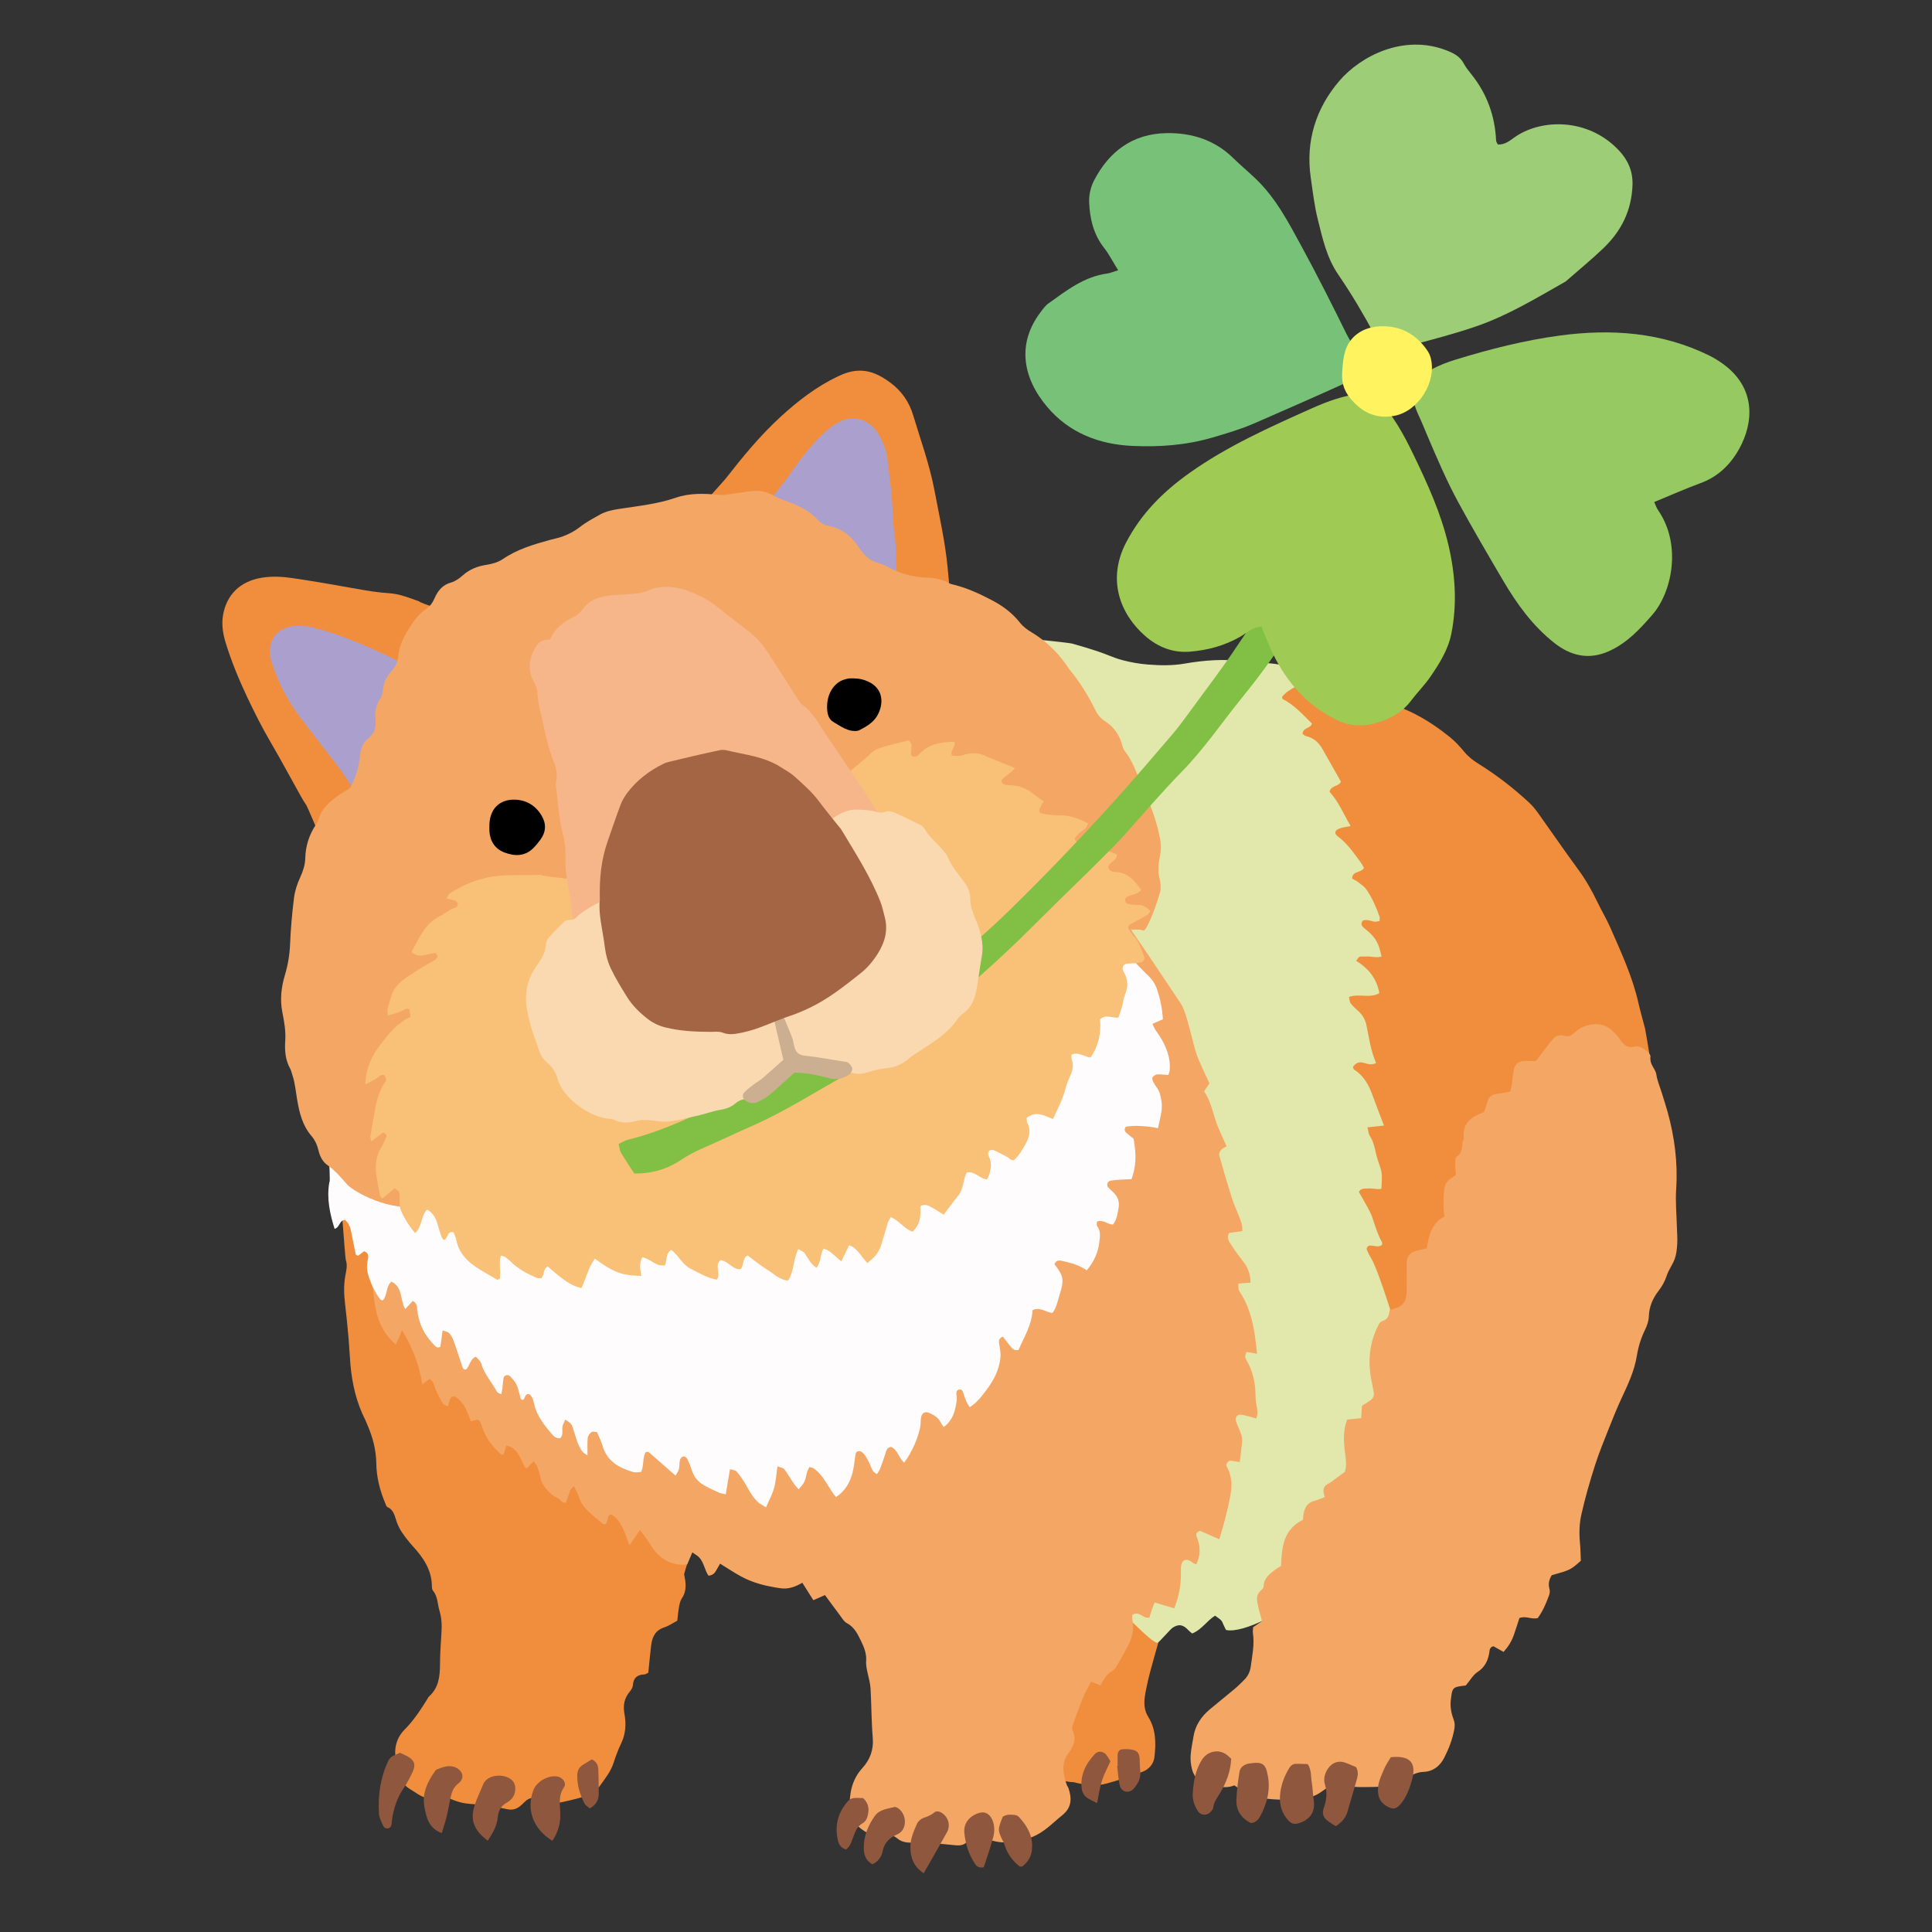
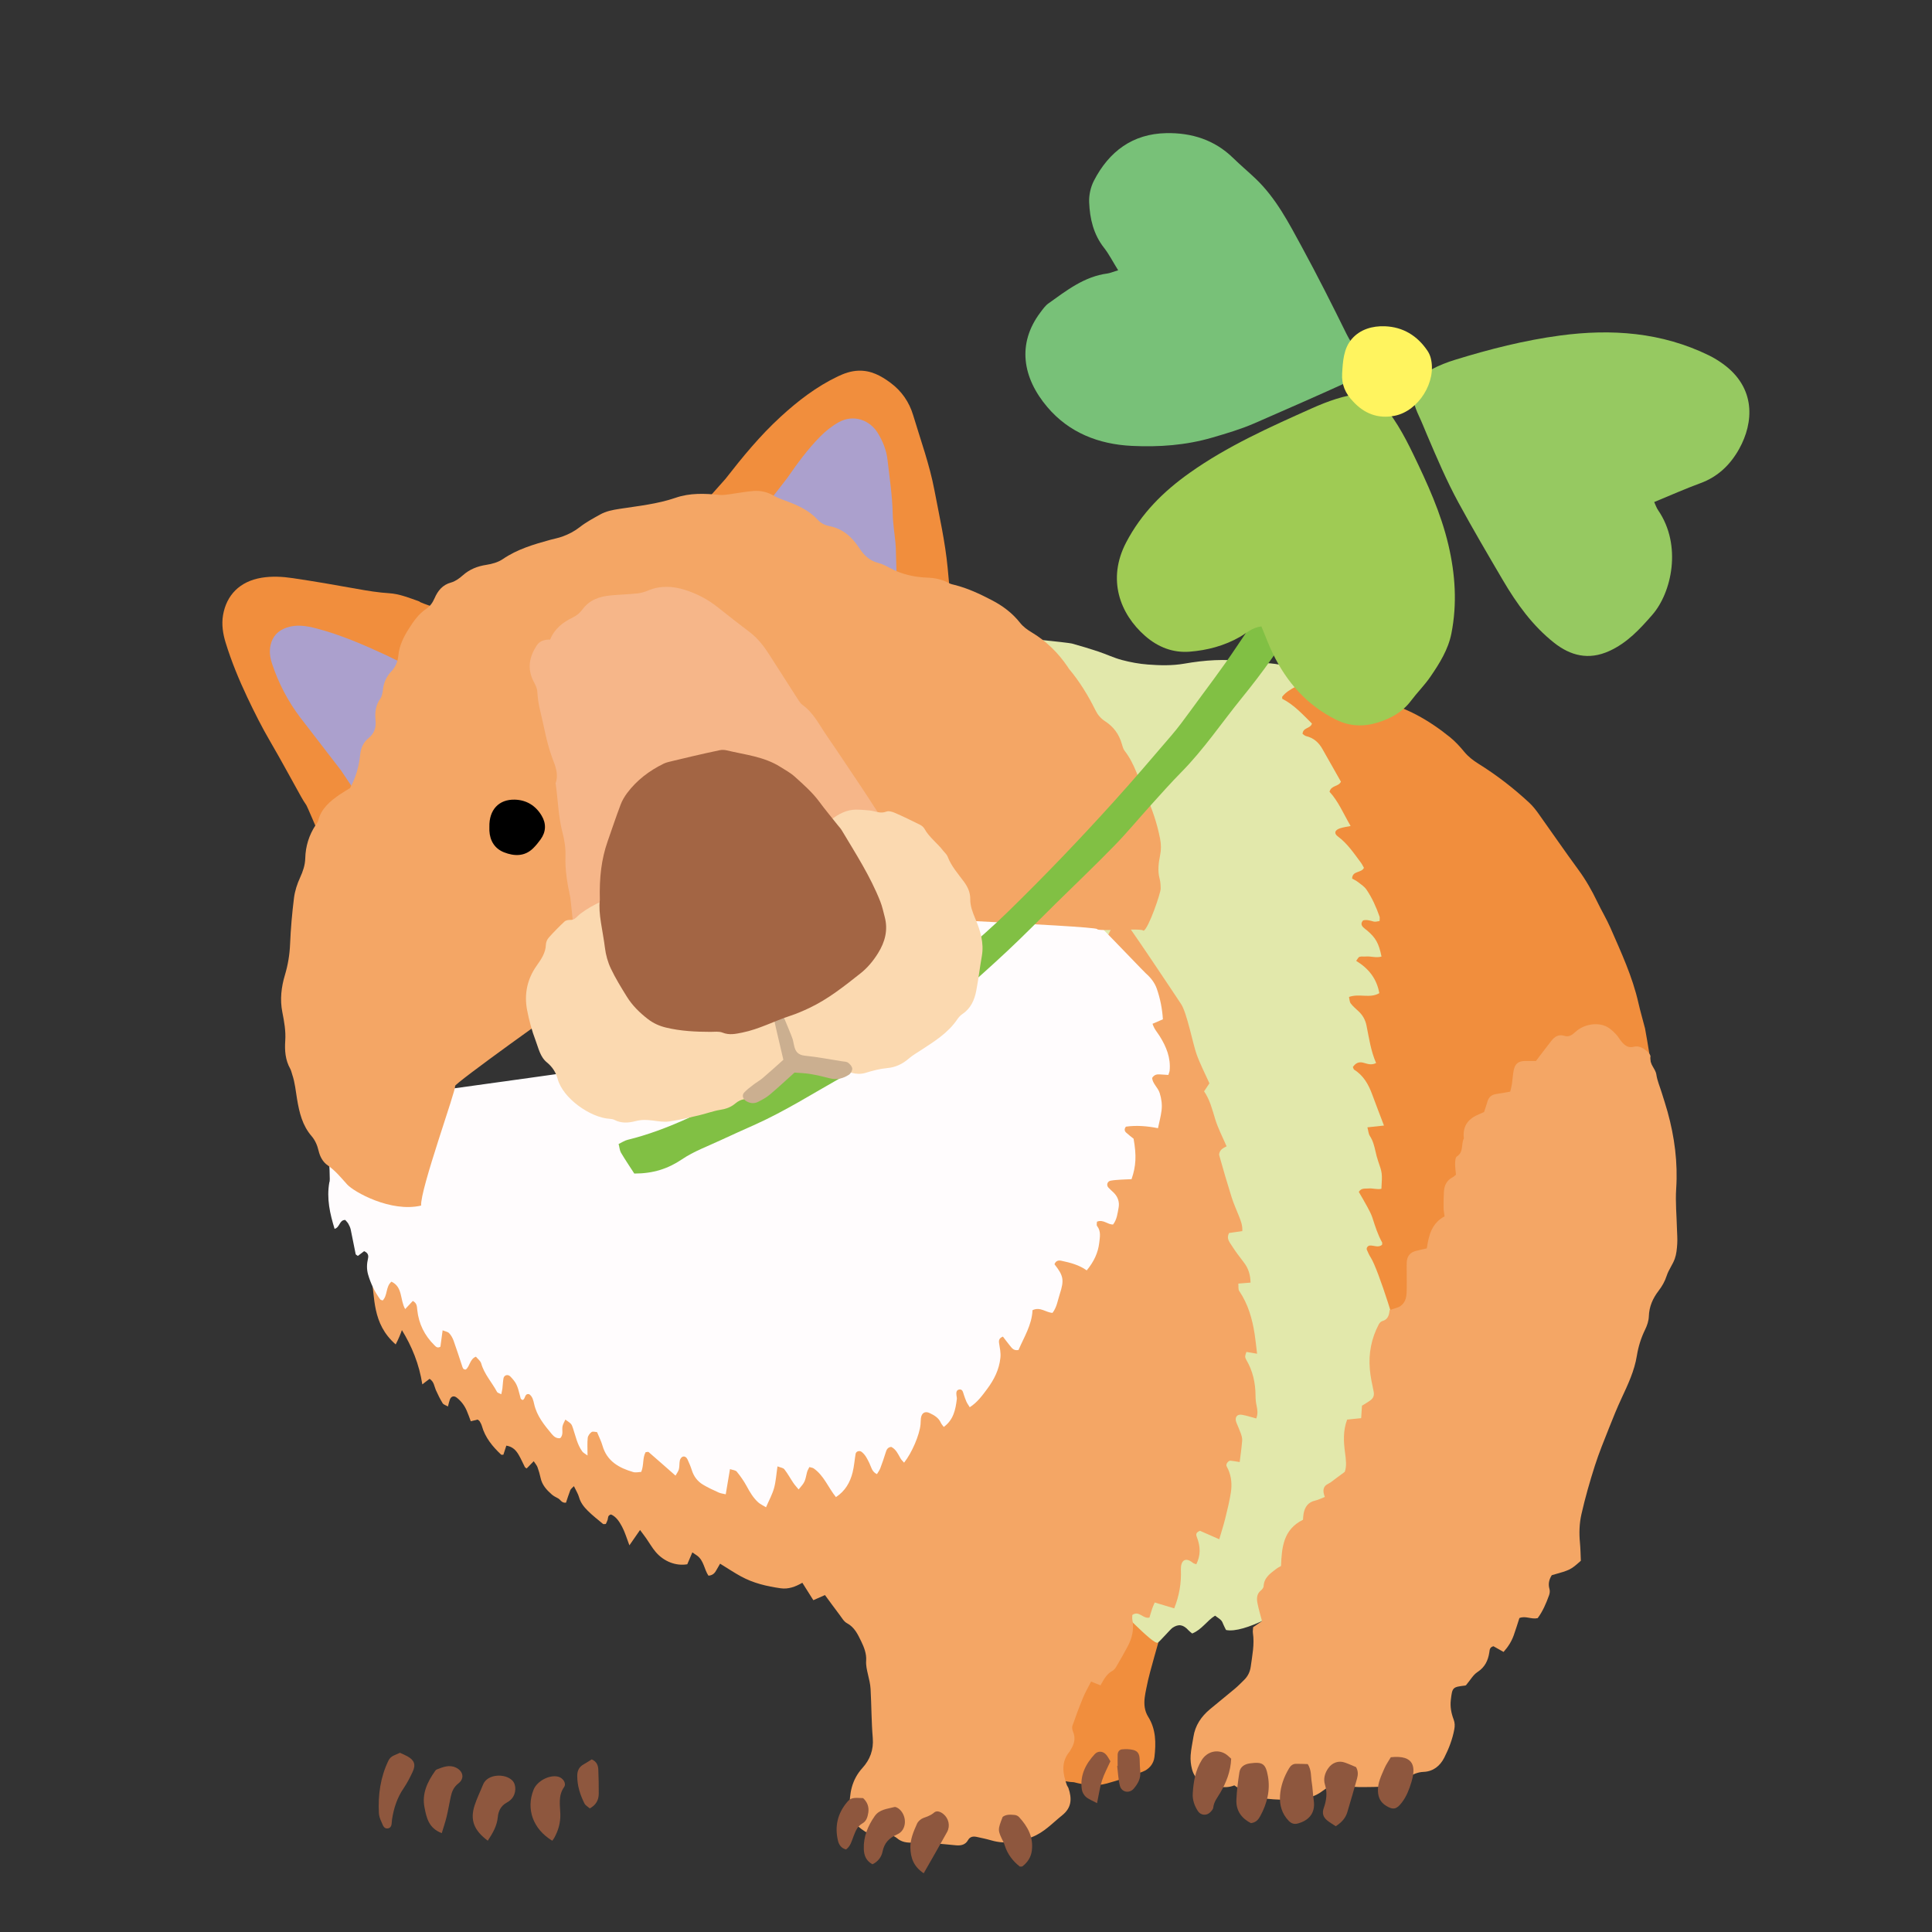
<svg xmlns="http://www.w3.org/2000/svg" version="1.1" id="レイヤー_1" x="0px" y="0px" viewBox="0 0 283.46 283.46" style="enable-background:new 0 0 283.46 283.46;" xml:space="preserve">
  <rect x="0" y="0" width="283.46" height="283.46" fill="#333333" stroke="none" />
  <g>
    <path style="fill-rule:evenodd;clip-rule:evenodd;fill:#F18E3D;" d="M208.877,200.434c-0.023,0.704-17.505,0.376-18.582,0.523   c-0.511-2.057-20.684-71.112-20.153-71.45c0.009-0.105,10.627-23.693,9.684-24.602c0.854-1.079,7.245-6.342,8.376-6.805   c1.079,0.262,7.179,2.592,8.184,2.859c0.591,0.158,1.194,0.316,1.742,0.578c1.343,0.643,2.764,1.007,4.208,1.319   c3.941,0.852,7.323,2.815,10.418,5.315c0.758,0.615,1.439,1.354,2.061,2.112c0.6,0.729,1.312,1.28,2.1,1.772   c2.671,1.665,5.153,3.581,7.456,5.721c0.493,0.457,0.922,0.996,1.314,1.541c1.967,2.754,3.878,5.547,5.88,8.274   c1.103,1.499,2.008,3.091,2.806,4.76c0.608,1.273,1.345,2.487,1.909,3.777c1.573,3.604,3.243,7.173,4.112,11.043   c0.282,1.255,0.658,2.49,0.971,3.739c0.115,0.459,1.707,10.253,1.8,10.785C242.242,161.644,208.911,199.389,208.877,200.434z" />
-     <path style="fill-rule:evenodd;clip-rule:evenodd;fill:#F18E3D;" d="M49.75,171.645c0.716,0.833,54.301,39.943,56.794,40.306   c0.113,0.016-6.348,18.955-6.161,19.06c0.23,1.158,0.439,2.338-0.335,3.48c-0.229,0.338-0.333,0.782-0.41,1.193   c-0.123,0.659-0.176,1.332-0.271,2.105c-0.636,0.332-1.249,0.767-1.934,0.988c-1.327,0.435-1.752,1.446-1.901,2.665   c-0.164,1.333-0.279,2.673-0.413,3.974c-0.254,0.115-0.42,0.25-0.587,0.254c-1.024,0.032-1.593,0.484-1.673,1.559   c-0.025,0.337-0.241,0.702-0.468,0.971c-0.812,0.967-0.997,2.033-0.772,3.262c0.268,1.473,0.19,2.925-0.483,4.325   c-0.45,0.937-0.813,1.921-1.133,2.91c-0.407,1.26-1.243,2.254-1.973,3.302c-0.569,0.816-1.455,1.351-2.416,1.625   c-1.293,0.368-2.607,0.687-3.93,0.931c-0.928,0.173-1.844-0.047-2.673-0.512c-0.762-0.429-1.409-0.282-2.005,0.306   c-0.219,0.215-0.445,0.427-0.68,0.625c-0.55,0.464-1.165,0.632-1.888,0.472c-1.863-0.412-3.748-0.667-5.653-0.802   c-1.43-0.103-2.728-0.683-3.906-1.323c-0.149,0-0.215-0.014-0.271,0.002c-2.496,0.684-2.156,0.615-4.582-0.915   c-0.747-0.472-1.243-1.191-1.465-2.064c-0.182-0.714-0.371-1.429-0.493-2.155c-0.282-1.676,0.102-3.226,1.292-4.424   c1.317-1.328,2.325-2.855,3.299-4.421c0.096-0.157,0.177-0.337,0.308-0.457c1.411-1.275,1.579-2.946,1.591-4.704   c0.008-1.537,0.11-3.074,0.211-4.609c0.074-1.113,0.037-2.18-0.294-3.275c-0.298-0.984-0.238-2.07-0.957-2.931   c-0.139-0.165-0.147-0.468-0.152-0.707c-0.044-2.369-1.279-4.149-2.802-5.81c-0.581-0.632-1.105-1.322-1.593-2.029   c-0.31-0.45-0.552-0.961-0.744-1.475c-0.315-0.853-0.406-1.823-1.411-2.251c-0.13-0.058-0.192-0.3-0.261-0.465   c-0.796-1.886-1.316-3.855-1.343-5.895c-0.03-2.018-0.525-3.887-1.32-5.706c-0.099-0.227-0.179-0.461-0.29-0.681   c-1.3-2.56-1.94-5.298-2.188-8.139c-0.11-1.282-0.158-2.571-0.272-3.854c-0.152-1.712-0.321-3.423-0.522-5.131   c-0.159-1.35-0.2-2.683,0.043-4.03c0.138-0.767,0.351-1.545,0.068-2.351C50.638,184.587,49.708,172.021,49.75,171.645z" />
    <path style="fill-rule:evenodd;clip-rule:evenodd;fill:#F18E3D;" d="M61.54,88.248c-0.192,0.333,16.865,5.341,16.744,5.456   c-1.489,1.425-26.842,34.645-28.272,36.065c-0.201-0.218-4.864-11.356-5.061-11.632c-0.284-0.4-0.539-0.824-0.779-1.253   c-1.499-2.68-2.947-5.389-4.496-8.04c-1.244-2.126-2.344-4.316-3.397-6.54c-1.234-2.611-2.331-5.274-3.179-8.031   c-0.396-1.289-0.607-2.656-0.378-4.01c0.497-2.924,2.432-4.963,5.654-5.496c1.536-0.254,3.08-0.166,4.598,0.06   c3.145,0.467,6.28,1.007,9.41,1.574c1.574,0.286,3.141,0.538,4.742,0.639C58.596,87.134,59.98,87.694,61.54,88.248z" />
    <path style="fill-rule:evenodd;clip-rule:evenodd;fill:#F18E3D;" d="M96.859,81.088c0.334-0.532,9.365-10.549,9.579-10.824   c2.497-3.207,5.075-6.348,8.078-9.102c2.549-2.338,5.275-4.442,8.42-5.941c0.948-0.452,1.919-0.792,2.997-0.833   c1.839-0.072,3.328,0.741,4.725,1.779c1.631,1.211,2.74,2.816,3.324,4.764c1.093,3.646,2.404,7.237,3.113,10.981   c0.72,3.799,1.581,7.578,1.946,11.438c0.005,0.057,1.829,19.568,1.79,19.723C140.638,103.103,99.59,80.703,96.859,81.088z" />
    <path style="fill-rule:evenodd;clip-rule:evenodd;fill:#F18E3D;" d="M173.806,227.13c-0.321,1.594-5.044,17.787-5.367,19.395   c-0.169,0.841-0.379,1.676-0.487,2.524c-0.126,0.987-0.036,1.968,0.513,2.843c1.149,1.834,1.148,3.858,0.915,5.887   c-0.116,1.023-0.798,1.816-1.756,2.173c-1.722,0.643-3.468,1.233-5.239,1.719c-1.632,0.447-3.275,0.221-4.821-0.186   c-2.862-0.068-10.289-2.938-9.929-3.994c0.217-0.638,4.692-28.903,4.973-29.574C153.098,226.743,172.849,226.812,173.806,227.13z" />
    <path style="fill-rule:evenodd;clip-rule:evenodd;fill:#E2E8AB;" d="M189.771,234.72c-0.86,1.407-7.271,4.998-9.889,4.429   c-0.129-0.261-0.269-0.51-0.377-0.773c-0.263-0.649-0.263-0.648-1.233-1.326c-1.181,0.716-1.924,2.033-3.354,2.614   c-0.168-0.142-0.365-0.271-0.517-0.44c-0.786-0.876-1.464-1-2.369-0.4c-0.307,0.204-1.839,1.989-2.153,2.178   c-0.69,0.41-5.95-5.476-6.805-5.758c0.464-1.165-12.139-33.973-12.301-34.81c0.482,0.384-4.048-60.486-4.973-62.29   c0.276-0.224,2.622-43.392,1.832-44.493c0.58-0.296,9.14,0.631,9.631,0.766c1.303,0.362,2.602,0.749,3.885,1.177   c1.164,0.388,2.282,0.93,3.464,1.242c1.24,0.329,2.521,0.565,3.8,0.662c1.772,0.134,3.553,0.183,5.335-0.127   c2.978-0.516,5.975-0.742,8.997-0.309c1.215,0.175,2.456,0.166,3.683,0.27c1.927,0.165,3.721,0.775,5.423,1.671   c0.094,0.05,0.14,0.189,0.208,0.291c-1.058,1.311-2.887,1.586-3.928,2.917c-0.028,0.037-0.004,0.116-0.004,0.316   c1.706,0.851,3.007,2.299,4.361,3.637c-0.224,0.765-1.325,0.54-1.378,1.512c0.145,0.093,0.321,0.279,0.53,0.328   c1.098,0.26,1.848,0.933,2.386,1.892c0.901,1.601,1.811,3.198,2.711,4.787c-0.325,0.756-1.434,0.507-1.67,1.484   c1.289,1.391,2.036,3.206,3.093,5.022c-0.556,0.113-1.017,0.174-1.458,0.309c-0.266,0.082-0.591,0.22-0.723,0.436   c-0.169,0.28,0.029,0.578,0.298,0.777c1.411,1.04,2.364,2.48,3.393,3.856c0.18,0.241,0.308,0.521,0.445,0.76   c-0.375,0.799-1.695,0.377-1.735,1.574c0.268,0.154,0.602,0.306,0.883,0.524c0.432,0.336,0.924,0.657,1.223,1.095   c0.831,1.22,1.429,2.567,1.918,3.96c0.055,0.162,0.007,0.359,0.007,0.652c-0.303,0.033-0.604,0.146-0.856,0.078   c-0.538-0.149-1.055-0.309-1.561-0.171c-0.367,0.402-0.263,0.726,0.02,1.015c0.171,0.175,0.382,0.311,0.57,0.469   c1.261,1.066,1.722,1.892,2.11,3.821c-0.778,0.235-1.561-0.076-2.332-0.006c-0.3,0.028-0.623-0.043-0.899,0.047   c-0.176,0.059-0.282,0.329-0.485,0.589c1.83,1.124,3.014,2.607,3.393,4.741c-1.386,0.816-2.943,0.01-4.449,0.558   c0.079,0.319,0.072,0.707,0.255,0.95c0.329,0.438,0.766,0.795,1.171,1.177c0.601,0.565,0.973,1.238,1.141,2.06   c0.376,1.849,0.635,3.726,1.409,5.509c-0.723,0.367-1.307,0.097-1.884-0.052c-0.71-0.184-1.165,0.11-1.523,0.639   c0.087,0.178,0.109,0.335,0.198,0.391c1.38,0.862,2.111,2.186,2.65,3.66c0.547,1.492,1.124,2.973,1.715,4.532   c-0.852,0.092-1.568,0.168-2.43,0.261c0.138,0.507,0.153,0.954,0.365,1.274c0.455,0.69,0.638,1.452,0.817,2.229   c0.109,0.479,0.223,0.958,0.382,1.42c0.621,1.794,0.628,1.791,0.491,4.09c-0.624,0.159-1.285-0.114-1.931-0.04   c-0.468,0.052-1.002-0.113-1.389,0.497c0.398,0.692,0.835,1.419,1.235,2.164c0.288,0.537,0.588,1.08,0.773,1.654   c0.396,1.229,0.779,2.459,1.411,3.595c0.052,0.089-0.003,0.234-0.008,0.36c-0.565,0.459-1.182,0.065-1.773,0.099   c-0.317,0.019-0.571,0.358-0.445,0.648c0.171,0.393,0.352,0.787,0.58,1.146c1.094,1.72,4.127,11.326,4.342,13.281   C210.447,201.48,189.58,233.706,189.771,234.72z" />
    <path style="fill-rule:evenodd;clip-rule:evenodd;fill:#F4A665;" d="M231.941,228.989c-1.513,1.344-1.513,1.344-4.27,2.124   c-0.372,0.596-0.562,1.252-0.333,2.027c0.079,0.273,0.043,0.624-0.056,0.898c-0.434,1.208-0.938,2.385-1.677,3.373   c-0.945,0.211-1.781-0.388-2.683-0.01c-0.271,0.835-0.531,1.7-0.836,2.547c-0.317,0.875-0.8,1.656-1.486,2.422   c-0.53-0.299-1.037-0.586-1.483-0.838c-0.56,0.144-0.552,0.533-0.605,0.895c-0.184,1.204-0.646,2.181-1.742,2.893   c-0.633,0.412-1.04,1.172-1.674,1.921c0.084-0.035-0.021,0.044-0.135,0.059c-1.85,0.223-1.877,0.257-2.098,2.101   c-0.12,1,0.062,1.96,0.412,2.878c0.186,0.492,0.19,0.946,0.099,1.44c-0.271,1.467-0.804,2.848-1.474,4.162   c-0.619,1.214-1.62,2.03-3.045,2.087c-0.845,0.033-1.554,0.351-2.229,0.787c-1.55,0.999-3.259,1.421-5.08,1.425   c-1.474,0.005-2.948,0.122-4.406-0.27c-1.002-0.268-1.934,0.009-2.775,0.629c-0.445,0.328-0.906,0.658-1.409,0.875   c-0.614,0.263-1.271,0.553-1.919,0.58c-2.212,0.089-4.436,0.135-6.619-0.323c-0.589-0.124-1.157-0.405-1.698-0.686   c-0.54-0.283-1.033-0.655-1.626-1.038c-1.583,0.647-3.089-0.049-4.601-0.497c-0.887-0.264-1.388-1.031-1.609-1.89   c-0.166-0.644-0.24-1.342-0.196-2.006c0.059-0.916,0.27-1.821,0.411-2.734c0.258-1.669,1.141-2.967,2.404-4.028   c1.225-1.027,2.479-2.022,3.701-3.05c0.47-0.395,0.897-0.841,1.336-1.27c0.55-0.536,0.865-1.202,0.967-1.948   c0.222-1.642,0.569-3.276,0.316-4.951c-0.036-0.236,0.018-0.487,0.033-0.834c0.407-0.282,0.843-0.581,1.303-0.898   c-0.219-0.841-0.466-1.658-0.638-2.491c-0.153-0.733-0.196-1.467,0.497-2.022c0.178-0.144,0.367-0.396,0.378-0.605   c0.064-1.29,1.021-1.898,1.893-2.573c0.188-0.145,0.412-0.246,0.662-0.394c0.105-2.7,0.321-5.359,3.223-6.78   c0.025-0.291,0.029-0.589,0.082-0.878c0.181-0.982,0.648-1.698,1.706-1.936c0.471-0.107,0.913-0.342,1.414-0.536   c-0.322-0.838-0.345-1.545,0.573-1.976c0.321-0.15,0.592-0.406,0.884-0.618c0.431-0.316,0.861-0.637,1.468-1.086   c0.303-0.807,0.173-1.833,0.034-2.866c-0.214-1.588-0.29-3.172,0.313-4.802c0.648-0.066,1.301-0.133,2.061-0.211   c0.041-0.626,0.078-1.213,0.117-1.827c0.421-0.267,0.848-0.502,1.235-0.788c0.429-0.314,0.597-0.724,0.478-1.289   c-0.227-1.079-0.463-2.167-0.558-3.263c-0.203-2.313,0.22-4.531,1.314-6.597c0.105-0.198,0.311-0.419,0.511-0.476   c0.797-0.218,1.007-0.823,1.072-1.6c0.294-0.101,0.568-0.215,0.854-0.288c1.132-0.29,1.583-1.114,1.639-2.178   c0.054-1.106,0.013-2.217,0.017-3.326c0.002-0.431-0.015-0.862,0.012-1.293c0.052-0.828,0.48-1.378,1.288-1.596   c0.527-0.143,1.064-0.255,1.653-0.393c0.283-1.89,0.704-3.684,2.603-4.691c-0.052-0.447-0.139-0.864-0.144-1.28   c-0.009-0.792,0.004-1.588,0.054-2.378c0.058-0.915,0.431-1.656,1.298-2.089c0.16-0.08,0.287-0.227,0.464-0.373   c-0.046-0.567-0.135-1.106-0.123-1.644c0.008-0.355,0.039-0.892,0.26-1.03c1.031-0.646,0.589-1.801,1.02-2.637   c0.023-0.046-0.01-0.12-0.014-0.183c-0.149-1.73,0.739-2.765,2.262-3.38c0.225-0.091,0.444-0.196,0.722-0.32   c0.167-0.511,0.349-1.025,0.501-1.551c0.195-0.67,0.64-1.003,1.319-1.095c0.661-0.088,1.316-0.219,2.014-0.339   c0.101-0.438,0.203-0.782,0.254-1.136c0.098-0.668,0.125-1.35,0.26-2.011c0.195-0.969,0.717-1.354,1.682-1.354   c0.547,0.002,1.094,0,1.577,0c0.781-1.022,1.513-2,2.266-2.958c0.485-0.617,1.062-0.997,1.921-0.728   c0.662,0.209,1.135-0.138,1.627-0.593c1.23-1.135,3.246-1.448,4.604-0.736c0.476,0.248,0.89,0.645,1.271,1.035   c0.34,0.347,0.58,0.793,0.895,1.17c0.453,0.541,0.973,0.934,1.758,0.727c0.727-0.19,1.335,0.158,1.867,0.581   c0.271,0.219,0.645,0.633,0.595,0.876c-0.226,1.072,0.732,1.692,0.867,2.629c0.131,0.899,0.513,1.763,0.783,2.643   c0.29,0.937,0.6,1.868,0.861,2.812c1.023,3.695,1.517,7.438,1.263,11.291c-0.129,1.949,0.066,3.922,0.114,5.884   c0.02,0.738,0.088,1.479,0.039,2.214c-0.049,0.732-0.115,1.491-0.359,2.172c-0.305,0.857-0.903,1.614-1.181,2.477   c-0.272,0.844-0.679,1.553-1.21,2.245c-0.833,1.088-1.37,2.296-1.414,3.724c-0.021,0.651-0.248,1.338-0.539,1.931   c-0.603,1.229-1.002,2.503-1.219,3.849c-0.355,2.211-1.304,4.212-2.238,6.22c-0.648,1.392-1.23,2.817-1.793,4.246   c-0.744,1.883-1.52,3.757-2.135,5.682c-0.747,2.339-1.424,4.706-1.965,7.099c-0.31,1.357-0.356,2.784-0.219,4.197   C231.89,227.205,231.896,228.067,231.941,228.989z" />
    <path style="fill-rule:evenodd;clip-rule:evenodd;fill:#F4A665;" d="M164.122,133.956c0.845,0.796,8.594,12.501,9.16,13.348   c0.859,1.277,1.751,5.91,2.275,7.364c0.518,1.442,1.232,2.812,1.888,4.278c-0.214,0.319-0.477,0.711-0.785,1.17   c0.863,1.258,1.2,2.685,1.634,4.092c0.41,1.339,1.078,2.602,1.667,3.979c-0.2,0.121-0.561,0.259-0.798,0.512   c-0.182,0.193-0.344,0.57-0.28,0.801c0.577,2.071,1.18,4.133,1.826,6.182c0.297,0.936,0.709,1.833,1.069,2.749   c0.268,0.68,0.545,1.358,0.49,2.195c-0.687,0.098-1.335,0.19-1.936,0.275c-0.424,0.754,0.019,1.279,0.33,1.769   c0.561,0.879,1.186,1.721,1.826,2.543c0.666,0.856,0.965,1.806,0.99,2.968c-0.605,0.05-1.14,0.092-1.792,0.144   c0.042,0.417-0.039,0.833,0.128,1.08c1.308,1.932,1.923,4.101,2.27,6.365c0.136,0.896,0.225,1.798,0.352,2.848   c-0.584-0.099-1.036-0.176-1.564-0.267c-0.061,0.205-0.166,0.425-0.18,0.65c-0.008,0.17,0.073,0.362,0.163,0.516   c0.963,1.63,1.347,3.401,1.355,5.276c0.001,0.49,0.051,0.989,0.157,1.464c0.136,0.609,0.203,1.196-0.052,1.857   c-0.707-0.187-1.395-0.417-2.1-0.539c-0.754-0.13-1.108,0.41-0.81,1.157c0.206,0.512,0.446,1.013,0.628,1.535   c0.118,0.343,0.241,0.72,0.217,1.072c-0.078,1.025-0.23,2.043-0.366,3.168c-0.512-0.079-0.92-0.157-1.334-0.197   c-0.318-0.032-0.7,0.454-0.606,0.76c0.053,0.17,0.166,0.322,0.24,0.488c0.498,1.105,0.585,2.278,0.401,3.442   c-0.199,1.269-0.509,2.526-0.818,3.775c-0.25,1.005-0.569,1.993-0.881,3.062c-0.973-0.428-1.922-0.844-2.823-1.239   c-0.464,0.185-0.663,0.404-0.48,0.873c0.593,1.516,0.564,2.742-0.062,4.036c-0.167-0.066-0.366-0.098-0.5-0.208   c-1.151-0.94-1.812-0.293-1.764,1.032c0.074,1.931-0.232,3.786-0.98,5.645c-0.932-0.281-1.846-0.557-2.857-0.862   c-0.154,0.365-0.281,0.619-0.37,0.887c-0.152,0.455-0.282,0.918-0.403,1.322c-0.957,0.244-1.516-1.081-2.514-0.38   c0,0.221-0.038,0.464,0.005,0.692c0.271,1.397-0.033,2.695-0.686,3.923c-0.519,0.977-1.066,1.94-1.627,2.895   c-0.151,0.261-0.348,0.55-0.6,0.684c-0.867,0.462-1.287,1.283-1.762,2.136c-0.518-0.209-0.995-0.4-1.382-0.556   c-0.432,0.854-0.859,1.586-1.18,2.361c-0.561,1.362-1.074,2.743-1.56,4.133c-0.088,0.252-0.013,0.608,0.097,0.871   c0.399,0.951,0.184,1.801-0.341,2.62c-0.067,0.104-0.113,0.222-0.191,0.315c-1.26,1.53-0.984,3.185-0.39,4.861   c0.061,0.171,0.196,0.318,0.253,0.491c0.507,1.508,0.479,2.841-0.924,3.965c-1.434,1.147-2.669,2.525-4.455,3.207   c-1.949,0.742-3.893,1.072-5.94,0.478c-0.707-0.207-1.434-0.355-2.154-0.512c-0.515-0.111-0.982-0.046-1.272,0.475   c-0.389,0.696-1.037,0.819-1.749,0.759c-1.1-0.092-2.197-0.227-3.3-0.302c-0.981-0.066-1.969-0.137-2.95-0.096   c-0.895,0.038-1.712-0.033-2.42-0.646c-0.184-0.158-0.413-0.268-0.63-0.384c-0.546-0.295-1.088-0.544-1.748-0.33   c-0.345,0.113-0.73,0.116-1.098,0.128c-0.241,0.01-0.527,0.022-0.721-0.09c-1.409-0.832-2.669-1.789-2.737-3.64   c-0.079-2.214,0.29-4.256,1.865-5.989c1.102-1.214,1.659-2.659,1.514-4.398c-0.199-2.387-0.188-4.789-0.32-7.183   c-0.039-0.73-0.225-1.454-0.391-2.17c-0.152-0.658-0.307-1.291-0.258-1.991c0.07-0.995-0.294-1.944-0.721-2.822   c-0.501-1.027-0.975-2.081-2.1-2.679c-0.454-0.24-0.752-0.795-1.085-1.234c-0.705-0.928-1.385-1.869-2.138-2.89   c-0.583,0.257-1.121,0.495-1.705,0.754c-0.518-0.821-1.034-1.641-1.614-2.559c-1.033,0.597-2.055,0.971-3.186,0.809   c-2.019-0.287-3.993-0.746-5.797-1.73c-1.019-0.555-1.988-1.206-3.085-1.879c-0.177,0.308-0.354,0.595-0.512,0.893   c-0.239,0.452-0.535,0.823-1.195,0.867c-0.621-0.907-0.667-2.202-1.653-2.934c-0.189-0.14-0.39-0.266-0.71-0.483   c-0.273,0.641-0.503,1.18-0.744,1.744c-1.644,0.281-3.43-0.379-4.656-1.831c-0.511-0.607-0.907-1.312-1.365-1.967   c-0.271-0.387-0.561-0.76-0.909-1.23c-0.534,0.768-0.977,1.407-1.561,2.25c-0.41-1.065-0.653-1.94-1.07-2.717   c-0.393-0.734-0.856-1.485-1.628-1.813c-0.515,0.142-0.412,0.498-0.494,0.772c-0.066,0.224-0.184,0.433-0.268,0.625   c-0.193,0-0.345,0.048-0.412-0.008c-0.756-0.628-1.535-1.236-2.231-1.927c-0.561-0.557-1.059-1.177-1.286-1.988   c-0.142-0.516-0.45-0.985-0.753-1.627c-0.249,0.27-0.455,0.401-0.529,0.584c-0.241,0.618-0.435,1.257-0.634,1.842   c-0.65,0.07-0.799-0.452-1.159-0.638c-0.328-0.169-0.667-0.34-0.94-0.581c-0.747-0.654-1.404-1.376-1.623-2.401   c-0.117-0.539-0.27-1.074-0.46-1.593c-0.1-0.271-0.311-0.501-0.552-0.873c-0.395,0.405-0.712,0.731-1.034,1.061   c-0.1-0.074-0.221-0.12-0.265-0.202c-0.311-0.601-0.574-1.23-0.918-1.81c-0.38-0.64-0.867-1.188-1.802-1.336   c-0.151,0.467-0.291,0.902-0.429,1.327c-0.114,0-0.273,0.05-0.334-0.007c-1.261-1.19-2.347-2.5-2.829-4.217   c-0.066-0.232-0.189-0.451-0.313-0.66c-0.059-0.099-0.18-0.161-0.304-0.268c-0.317,0.079-0.656,0.165-1.006,0.252   c-0.209-0.552-0.384-1.075-0.606-1.577c-0.327-0.743-0.803-1.383-1.449-1.887c-0.415-0.323-0.822-0.221-1.015,0.277   c-0.107,0.28-0.163,0.582-0.279,1.016c-0.316-0.182-0.647-0.263-0.774-0.468c-0.38-0.621-0.708-1.28-1.005-1.948   c-0.241-0.546-0.25-1.209-0.916-1.641c-0.165,0.124-0.346,0.26-0.525,0.397c-0.139,0.106-0.279,0.214-0.542,0.417   c-0.456-2.954-1.521-5.586-3.062-8.072c-2.351-2.46-0.078-13.946,0.623-14.321c0.612,1.393,40.022,13.359,40.473,13.17   c0.741,0.601,46.189-23.491,45.811-25.125C146.787,168.649,163.876,134.952,164.122,133.956z" />
    <path style="fill-rule:evenodd;clip-rule:evenodd;fill:#ABA0CD;" d="M71.734,103.597c-0.103,0.288-14.996,18.895-15.18,19.106   c-0.241-0.246-6.336-9.433-6.512-9.658c-1.466-1.894-2.924-3.795-4.384-5.693c-0.525-0.682-1.059-1.354-1.579-2.042   c-1.83-2.42-3.219-5.067-4.17-7.954c-0.297-0.901-0.42-1.794-0.214-2.702c0.294-1.285,1.067-2.13,2.358-2.572   c1.488-0.51,2.942-0.249,4.352,0.117c3.577,0.927,6.955,2.405,10.304,3.951C56.813,96.199,71.561,103.443,71.734,103.597z" />
    <path style="fill-rule:evenodd;clip-rule:evenodd;fill:#ABA0CD;" d="M109.161,78.471c0.333-0.691,6.06-7.927,6.363-8.367   c1.468-2.127,3-4.213,4.813-6.054c0.809-0.821,1.75-1.57,2.758-2.123c2.088-1.145,4.509-0.379,5.74,1.678   c0.699,1.17,1.211,2.43,1.368,3.781c0.311,2.679,0.72,5.348,0.778,8.058c0.03,1.407,0.271,2.809,0.4,4.214   c0.051,0.55,0.072,1.104,0.074,1.656c0.002,0.229,0.282,8.856,0.214,9.195C130.628,90.126,110.166,78.94,109.161,78.471z" />
    <path style="fill-rule:evenodd;clip-rule:evenodd;fill:#F4A665;" d="M58.332,179.251c0.927,5.884,3.042,11.618-0.277,18.003   c-3.532-3.091-3.006-6.936-3.621-10.299C53.836,183.688,56.178,181.547,58.332,179.251z" />
    <path style="fill-rule:evenodd;clip-rule:evenodd;fill:#FFFCFD;" d="M108.114,153.848c0.19-0.489,44.765-25.057,44.231-26.434   c0.724-0.45,15.215,14.91,15.787,15.413c0.702,0.615,1.283,1.349,1.591,2.235c0.505,1.45,0.802,2.95,0.896,4.49   c-0.537,0.231-1.007,0.436-1.52,0.655c0.233,0.768,0.706,1.263,1.058,1.827c0.964,1.541,1.628,3.172,1.452,5.042   c-0.017,0.175-0.101,0.344-0.188,0.638c-0.404-0.025-0.808-0.041-1.21-0.077c-0.454-0.041-0.859,0.024-1.174,0.52   c0.076,0.84,0.855,1.4,1.111,2.21c0.262,0.836,0.381,1.694,0.275,2.553c-0.105,0.845-0.33,1.676-0.525,2.607   c-1.625-0.325-3.181-0.437-4.705-0.226c-0.267,0.349-0.212,0.641,0.029,0.867c0.357,0.331,0.752,0.623,1.097,0.903   c0.439,2.454,0.365,4.015-0.3,5.938c-0.509,0.021-1.055,0.033-1.6,0.069c-0.491,0.033-0.985,0.061-1.469,0.15   c-0.48,0.091-0.658,0.647-0.334,1.002c0.246,0.271,0.535,0.507,0.796,0.767c0.612,0.61,0.864,1.373,0.708,2.199   c-0.158,0.832-0.238,1.711-0.804,2.453c-0.792,0.059-1.411-0.788-2.368-0.408c0,0.186-0.096,0.489,0.016,0.633   c0.603,0.78,0.412,1.632,0.313,2.482c-0.162,1.407-0.758,2.736-1.835,4.033c-1.096-0.793-2.393-1.131-3.711-1.412   c-0.491-0.105-0.836,0.029-1.018,0.512c1.312,1.675,1.458,2.284,0.772,4.385c-0.3,0.92-0.425,1.925-1.062,2.748   c-0.966-0.041-1.794-0.941-2.933-0.395c-0.092,2.172-1.264,3.98-2.055,5.843c-0.692,0.125-0.947-0.255-1.217-0.582   c-0.377-0.463-0.732-0.944-1.072-1.385c-0.554,0.218-0.622,0.547-0.564,0.946c0.107,0.718,0.274,1.396,0.195,2.171   c-0.182,1.735-0.928,3.197-1.916,4.53c-0.716,0.966-1.441,1.985-2.58,2.719c-0.197-0.326-0.373-0.564-0.493-0.826   c-0.152-0.334-0.261-0.688-0.383-1.034c-0.119-0.34-0.165-0.807-0.646-0.743c-0.475,0.061-0.472,0.484-0.425,0.87   c0.023,0.183,0.075,0.372,0.051,0.55c-0.19,1.533-0.484,3.023-1.916,4.075c-0.165-0.232-0.338-0.408-0.432-0.618   c-0.323-0.733-0.962-1.096-1.629-1.417c-0.683-0.33-1.184-0.037-1.293,0.751c-0.043,0.304-0.026,0.615-0.056,0.921   c-0.153,1.551-1.264,4.156-2.412,5.602c-0.193-0.229-0.41-0.416-0.538-0.653c-0.358-0.644-0.662-1.32-1.348-1.661   c-0.57,0.059-0.699,0.456-0.832,0.886c-0.234,0.759-0.495,1.513-0.775,2.256c-0.104,0.281-0.296,0.529-0.487,0.854   c-0.75-0.336-0.84-1.061-1.116-1.621c-0.303-0.613-0.583-1.22-1.14-1.649c-0.309-0.236-0.812-0.081-0.876,0.296   c-0.153,0.906-0.219,1.833-0.44,2.722c-0.366,1.46-1.08,2.726-2.445,3.623c-1.14-1.407-1.762-3.166-3.272-4.215   c-0.138-0.098-0.336-0.108-0.629-0.195c-0.122,0.268-0.289,0.512-0.347,0.78c-0.321,1.427-0.311,1.429-1.229,2.506   c-0.268-0.33-0.548-0.624-0.773-0.958c-0.448-0.66-0.826-1.374-1.319-1.999c-0.178-0.227-0.599-0.264-1.008-0.429   c-0.174,1.159-0.231,2.203-0.503,3.187c-0.258,0.931-0.741,1.797-1.18,2.816c-0.455-0.283-0.842-0.449-1.139-0.718   c-0.738-0.667-1.233-1.513-1.704-2.387c-0.406-0.75-0.906-1.46-1.444-2.12c-0.182-0.226-0.616-0.242-1-0.378   c-0.215,1.277-0.408,2.421-0.622,3.697c-0.396-0.095-0.742-0.127-1.04-0.263c-0.781-0.355-1.568-0.712-2.3-1.152   c-0.814-0.489-1.36-1.223-1.647-2.151c-0.163-0.526-0.388-1.035-0.615-1.537c-0.134-0.295-0.398-0.534-0.726-0.409   c-0.184,0.069-0.364,0.34-0.408,0.549c-0.089,0.417-0.033,0.868-0.136,1.279c-0.08,0.318-0.307,0.599-0.497,0.945   c-1.38-1.215-2.659-2.345-3.95-3.461c-0.065-0.057-0.233,0.006-0.437,0.02c-0.473,0.841-0.231,1.885-0.643,2.893   c-0.362,0.014-0.802,0.134-1.174,0.025c-2.083-0.607-3.862-1.585-4.515-3.889c-0.182-0.645-0.499-1.25-0.792-1.969   c-0.244-0.012-0.615-0.145-0.804-0.013c-0.269,0.188-0.537,0.554-0.567,0.869c-0.082,0.781-0.027,1.576-0.027,2.573   c-0.35-0.263-0.623-0.387-0.775-0.597c-0.74-1.018-0.969-2.248-1.362-3.41c-0.216-0.639-0.218-0.638-1.116-1.264   c-0.147,0.331-0.333,0.628-0.408,0.95c-0.135,0.574,0.179,1.235-0.337,1.773c-0.553,0.089-0.945-0.237-1.247-0.6   c-1.102-1.322-2.196-2.651-2.587-4.402c-0.12-0.529-0.236-1.096-0.715-1.439c-0.74-0.181-0.522,0.73-0.995,0.848   c-0.094-0.075-0.236-0.127-0.262-0.214c-0.272-0.938-0.391-1.936-1.059-2.719c-0.158-0.184-0.31-0.379-0.489-0.543   c-0.368-0.34-0.902-0.179-0.983,0.314c-0.082,0.483-0.096,0.978-0.155,1.467c-0.027,0.237-0.09,0.472-0.165,0.844   c-0.264-0.138-0.545-0.188-0.626-0.343c-0.748-1.407-1.877-2.596-2.322-4.182c-0.104-0.37-0.509-0.657-0.776-0.984   c-0.903,0.367-0.861,1.377-1.472,1.884c-0.424,0.04-0.474-0.292-0.566-0.566c-0.41-1.221-0.794-2.451-1.233-3.663   c-0.145-0.397-0.366-0.802-0.656-1.103c-0.211-0.219-0.595-0.27-0.954-0.417c-0.122,0.909-0.228,1.686-0.326,2.405   c-0.446,0.259-0.67-0.015-0.873-0.214c-1.454-1.429-2.311-3.16-2.524-5.192c-0.052-0.495-0.038-0.992-0.653-1.31   c-0.333,0.355-0.69,0.735-1.119,1.193c-0.784-1.36-0.325-3.228-2.012-4.021c-0.871,0.727-0.538,2.013-1.292,2.76   c-0.147-0.065-0.301-0.082-0.36-0.166c-0.809-1.101-1.389-2.316-1.772-3.625c-0.23-0.785-0.203-1.577-0.018-2.369   c0.11-0.477-0.019-0.839-0.57-1.073c-0.289,0.22-0.609,0.463-0.916,0.695c-0.154-0.121-0.306-0.178-0.324-0.262   c-0.25-1.2-0.472-2.409-0.727-3.608c-0.063-0.293-0.197-0.581-0.346-0.845c-0.116-0.21-0.305-0.381-0.456-0.561   c-0.889-0.004-0.764,1.087-1.564,1.304c-0.671-2.202-1.2-4.405-0.765-6.864c0.305,0.071-0.661-11.323-0.411-11.21   C48.134,162.32,106.908,154.06,108.114,153.848z" />
    <g>
      <path style="fill-rule:evenodd;clip-rule:evenodd;fill:#8E573E;" d="M180.636,258.035c-0.07,1.856-0.723,3.491-1.622,5.03    c-0.401,0.685-0.914,1.286-1.006,2.129c-0.028,0.264-0.276,0.54-0.49,0.739c-0.534,0.495-1.363,0.401-1.757-0.203    c-0.514-0.783-0.821-1.666-0.763-2.599c0.106-1.714,0.379-3.388,1.318-4.897c0.757-1.215,2.244-1.652,3.475-0.908    C180.098,257.51,180.346,257.788,180.636,258.035z" />
      <path style="fill-rule:evenodd;clip-rule:evenodd;fill:#8E573E;" d="M195.981,267.94c-0.485-0.323-0.915-0.559-1.282-0.868    c-0.56-0.473-0.751-1.04-0.48-1.798c0.393-1.104,0.553-2.228,0.182-3.414c-0.266-0.846-0.039-1.703,0.486-2.441    c0.583-0.817,1.501-1.139,2.419-0.823c0.572,0.197,1.128,0.457,1.648,0.67c0.335,0.568,0.298,1.134,0.156,1.659    c-0.447,1.648-0.944,3.283-1.425,4.924C197.433,266.707,196.898,267.344,195.981,267.94z" />
      <path style="fill-rule:evenodd;clip-rule:evenodd;fill:#8E573E;" d="M191.872,258.825c0.561,0.888,0.441,1.779,0.577,2.609    c0.149,0.9,0.17,1.824,0.303,2.728c0.291,1.975-0.872,2.989-2.349,3.381c-0.545,0.146-0.957-0.017-1.325-0.395    c-1.006-1.034-1.366-2.327-1.273-3.706c0.096-1.417,0.574-2.746,1.312-3.975c0.237-0.398,0.541-0.675,1.01-0.683    C190.726,258.775,191.329,258.811,191.872,258.825z" />
      <path style="fill-rule:evenodd;clip-rule:evenodd;fill:#8E573E;" d="M183.528,267.485c-1.329-0.684-2.204-1.788-2.126-3.436    c0.062-1.342,0.232-2.685,0.439-4.014c0.119-0.782,0.709-1.203,1.557-1.317c1.841-0.248,2.302,0.032,2.632,1.892    c0.367,2.072-0.136,4.027-1.128,5.846C184.653,266.916,184.302,267.404,183.528,267.485z" />
      <path style="fill-rule:evenodd;clip-rule:evenodd;fill:#8E573E;" d="M204.057,257.818c3.534-0.375,3.665,1.521,3.023,3.646    c-0.317,1.056-0.709,2.091-1.396,2.992c-0.778,1.02-1.286,1.124-2.314,0.489c-0.816-0.503-1.161-1.209-1.2-2.142    c-0.051-1.226,0.493-2.273,0.947-3.344C203.354,258.901,203.72,258.396,204.057,257.818z" />
    </g>
    <g>
      <path style="fill-rule:evenodd;clip-rule:evenodd;fill:#8E573E;" d="M128.001,273.522c-0.906-0.492-1.239-1.264-1.267-2.26    c-0.053-1.801,0.592-3.35,1.592-4.792c0.701-1.015,1.863-1.068,2.9-1.345c0.218-0.059,0.584,0.178,0.791,0.374    c1.095,1.04,0.998,3.021-0.335,3.614c-1.24,0.555-1.94,1.252-2.209,2.602C129.328,272.441,128.813,273.154,128.001,273.522z" />
      <path style="fill-rule:evenodd;clip-rule:evenodd;fill:#8E573E;" d="M135.525,274.841c-1.517-0.999-1.929-2.323-1.955-3.766    c-0.021-1.24,0.479-2.396,0.978-3.51c0.158-0.354,0.562-0.697,0.932-0.835c0.562-0.211,1.09-0.376,1.571-0.794    c0.393-0.343,0.942-0.121,1.349,0.207c0.784,0.631,1.053,1.742,0.556,2.647C137.87,270.768,136.733,272.718,135.525,274.841z" />
-       <path style="fill-rule:evenodd;clip-rule:evenodd;fill:#8E573E;" d="M144.336,273.961c-0.581,0.115-0.974-0.049-1.233-0.426    c-0.961-1.4-1.464-2.999-1.618-4.655c-0.141-1.536,0.967-2.585,2.301-2.922c0.774-0.195,1.412,0.214,1.766,0.971    c0.388,0.827,0.398,1.717,0.192,2.534C145.354,271.002,144.804,272.498,144.336,273.961z" />
      <path style="fill-rule:evenodd;clip-rule:evenodd;fill:#8E573E;" d="M149.621,273.857c-1.002-0.788-1.77-1.77-2.179-3.018    c-0.057-0.173-0.11-0.351-0.19-0.514c-0.894-1.819-0.895-1.817-0.138-3.758c0.537-0.392,1.159-0.332,1.765-0.278    c0.219,0.021,0.478,0.142,0.628,0.303c1.288,1.394,2.144,2.971,1.88,4.947c-0.126,0.941-0.614,1.71-1.375,2.285    C149.932,273.886,149.776,273.847,149.621,273.857z" />
      <path style="fill-rule:evenodd;clip-rule:evenodd;fill:#8E573E;" d="M126.633,263.814c0.622,0.582,0.896,1.297,0.76,2.147    c-0.1,0.617-0.266,1.228-0.851,1.559c-0.765,0.433-1.032,1.175-1.323,1.919c-0.262,0.673-0.417,1.413-1.088,1.912    c-0.686-0.18-1.033-0.659-1.182-1.275c-0.507-2.103-0.063-4.006,1.327-5.661C124.817,263.769,125.12,263.737,126.633,263.814z" />
    </g>
    <g>
      <path style="fill-rule:evenodd;clip-rule:evenodd;fill:#8E573E;" d="M160.958,264.556c-0.715-0.389-1.25-0.58-1.649-0.929    c-0.294-0.256-0.531-0.698-0.586-1.088c-0.297-2.047,0.55-3.715,1.892-5.17c0.46-0.499,1.16-0.473,1.641,0.035    c0.249,0.262,0.408,0.608,0.663,1.005c-0.41,0.916-0.913,1.836-1.233,2.817C161.369,262.199,161.238,263.235,160.958,264.556z" />
      <path style="fill-rule:evenodd;clip-rule:evenodd;fill:#8E573E;" d="M163.979,259.092c0-0.552-0.013-1.103,0.002-1.653    c0.011-0.416,0.26-0.743,0.644-0.779c0.535-0.05,1.104-0.043,1.622,0.084c0.697,0.172,0.93,0.593,0.961,1.358    c0.024,0.611,0.029,1.225,0.09,1.832c0.1,1.001-0.362,1.791-0.962,2.496c-0.643,0.753-1.783,0.533-2.03-0.433    c-0.24-0.937-0.271-1.927-0.394-2.895C163.935,259.1,163.957,259.096,163.979,259.092z" />
    </g>
    <g>
      <path style="fill-rule:evenodd;clip-rule:evenodd;fill:#8E573E;" d="M58.684,257.166c0.424,0.2,0.768,0.336,1.086,0.514    c1.021,0.564,1.268,1.22,0.775,2.275c-0.387,0.829-0.809,1.657-1.325,2.412c-0.958,1.397-1.448,2.938-1.705,4.589    c-0.076,0.492,0.06,1.258-0.691,1.31c-0.575,0.04-0.685-0.632-0.894-1.043c-0.185-0.371-0.319-0.805-0.34-1.218    c-0.136-2.665,0.22-5.239,1.396-7.682C57.337,257.595,57.988,257.507,58.684,257.166z" />
      <path style="fill-rule:evenodd;clip-rule:evenodd;fill:#8E573E;" d="M81.029,270.07c-2.83-1.719-3.871-4.64-2.746-7.479    c0.506-1.278,2.322-2.242,3.617-1.918c0.699,0.175,1.247,0.979,0.859,1.529c-0.878,1.251-0.59,2.609-0.548,3.931    c0.038,1.281-0.288,2.42-0.89,3.512C81.234,269.804,81.116,269.945,81.029,270.07z" />
      <path style="fill-rule:evenodd;clip-rule:evenodd;fill:#8E573E;" d="M71.566,270.065c-2.051-1.534-2.617-3.047-1.934-5.178    c0.337-1.047,0.837-2.041,1.246-3.064c0.634-1.581,3.237-1.655,4.284-0.597c0.626,0.634,0.594,1.927-0.1,2.699    c-0.2,0.226-0.459,0.413-0.725,0.559c-0.842,0.459-1.216,1.228-1.299,2.109C72.918,267.871,72.325,268.914,71.566,270.065z" />
      <path style="fill-rule:evenodd;clip-rule:evenodd;fill:#8E573E;" d="M64.814,268.957c-1.934-0.732-2.237-2.278-2.532-3.777    c-0.399-2.013,0.413-3.721,1.536-5.314c0.07-0.099,0.157-0.215,0.262-0.253c0.905-0.347,1.816-0.739,2.797-0.28    c1.086,0.508,1.317,1.602,0.379,2.326c-0.712,0.55-0.969,1.23-1.137,2.018c-0.205,0.96-0.365,1.932-0.596,2.884    C65.338,267.326,65.079,268.074,64.814,268.957z" />
      <path style="fill-rule:evenodd;clip-rule:evenodd;fill:#8E573E;" d="M86.818,258.134c0.748,0.332,0.947,0.898,0.967,1.539    c0.041,1.169,0.076,2.339,0.063,3.509c-0.01,0.918-0.399,1.645-1.318,2.144c-0.275-0.249-0.635-0.435-0.78-0.728    c-0.639-1.271-1.063-2.607-1.057-4.062c0.004-0.756,0.273-1.299,0.93-1.668C86.045,258.633,86.447,258.363,86.818,258.134z" />
    </g>
    <path style="fill-rule:evenodd;clip-rule:evenodd;fill:#F4A665;" d="M61.789,176.879c-4.45,1.047-9.876-2.015-10.848-3.09   c-0.898-0.992-1.73-2.033-2.854-2.805c-0.736-0.504-1.145-1.302-1.345-2.148c-0.188-0.804-0.515-1.552-1.025-2.144   c-1.357-1.568-1.801-3.459-2.129-5.409c-0.205-1.207-0.305-2.434-0.705-3.602c-0.1-0.292-0.153-0.606-0.3-0.869   c-0.729-1.29-0.829-2.691-0.732-4.116c0.099-1.43-0.155-2.814-0.428-4.198c-0.368-1.86-0.149-3.686,0.385-5.461   c0.442-1.48,0.687-2.961,0.752-4.508c0.094-2.269,0.293-4.538,0.575-6.792c0.13-1.02,0.464-2.049,0.897-2.986   c0.418-0.917,0.73-1.824,0.755-2.823c0.044-1.77,0.55-3.39,1.517-4.871c0.134-0.205,0.315-0.403,0.372-0.63   c0.449-1.795,1.748-2.885,3.179-3.86c0.505-0.346,1.037-0.652,1.501-0.943c0.878-1.581,1.324-3.236,1.497-4.956   c0.099-0.988,0.502-1.786,1.234-2.384c0.859-0.7,1.109-1.56,1.009-2.613c-0.107-1.123,0.005-2.191,0.705-3.168   c0.266-0.375,0.333-0.925,0.394-1.408c0.13-1.02,0.543-1.889,1.247-2.62c0.628-0.655,0.923-1.471,1.007-2.328   c0.141-1.458,0.782-2.715,1.534-3.899c0.684-1.079,1.416-2.157,2.526-2.896c0.566-0.376,0.961-0.908,1.243-1.562   c0.472-1.092,1.154-1.979,2.431-2.325c0.623-0.169,1.216-0.607,1.713-1.047c1.006-0.894,2.147-1.343,3.469-1.545   c0.832-0.128,1.729-0.379,2.412-0.846c2.126-1.455,4.531-2.156,6.96-2.825c0.591-0.163,1.202-0.271,1.774-0.48   c0.923-0.333,1.778-0.774,2.572-1.397c0.909-0.715,1.951-1.269,2.966-1.836c0.864-0.484,1.818-0.672,2.808-0.824   c2.782-0.429,5.597-0.712,8.285-1.638c2.085-0.719,4.25-0.631,6.388-0.417c0.579,0.057,1.077-0.037,1.608-0.109   c1.153-0.157,2.301-0.385,3.459-0.468c0.99-0.073,1.997,0.16,2.84,0.648c0.593,0.342,1.192,0.565,1.821,0.792   c1.744,0.63,3.436,1.392,4.717,2.79c0.495,0.541,1.102,0.812,1.748,0.937c1.964,0.377,3.298,1.62,4.327,3.187   c0.715,1.086,1.527,1.882,2.812,2.206c0.588,0.148,1.152,0.439,1.69,0.732c1.713,0.931,3.558,1.35,5.483,1.423   c1.127,0.042,2.187,0.251,3.184,0.799c0.259,0.144,0.567,0.207,0.86,0.28c1.923,0.48,3.698,1.325,5.443,2.231   c1.596,0.829,3.01,1.884,4.143,3.322c0.441,0.562,1.067,1.02,1.688,1.391c2.154,1.287,3.887,2.994,5.289,5.057   c0.069,0.102,0.125,0.215,0.203,0.309c1.548,1.852,2.803,3.892,3.868,6.049c0.337,0.685,0.787,1.223,1.429,1.638   c1.236,0.796,2.055,1.914,2.455,3.339c0.099,0.352,0.201,0.736,0.418,1.013c1.472,1.877,2.039,4.192,3.02,6.296   c0.977,2.099,1.739,4.322,2.179,6.63c0.152,0.805,0.159,1.558-0.002,2.363c-0.227,1.139-0.389,2.296-0.072,3.466   c0.128,0.468,0.149,0.975,0.152,1.465c0.004,0.616-1.731,5.739-2.505,6.178c-0.044-0.476-6.768,0.128-6.805-0.262   c-0.462-0.494-37.169-1.962-37.426-2.355c-1.377-2.106-40.056,11.776-40.305,13.348c-0.429,0.055-16.736,11.794-16.488,12.039   C67.037,159.614,61.599,174.598,61.789,176.879z" />
-     <path style="fill-rule:evenodd;clip-rule:evenodd;fill:#F9C178;" d="M79.38,128.36c0.175,0.3,7.9,0.873,8.057,1.147   c0.637,0,3.835,0.524,4.449,0.524c0.608,0.725,24.548-7.8,23.555-9.16c0.62-0.722,11.608-9.547,12.175-10.181   c0.414-0.466,0.916-0.763,1.537-0.956c1.405-0.437,2.817-0.796,4.18-1.097c0.819,0.696,0.097,1.497,0.406,2.257   c0.167,0.037,0.41,0.164,0.608,0.116c0.219-0.054,0.424-0.244,0.587-0.42c1.381-1.476,3.175-1.707,5.101-1.772   c0.248,0.768-0.679,1.21-0.378,2.033c0.343,0.02,0.749,0.098,1.14,0.052c0.424-0.047,0.828-0.251,1.251-0.316   c0.799-0.122,1.58-0.092,2.352,0.242c1.456,0.633,2.937,1.211,4.499,1.849c-0.146,0.162-0.309,0.386-0.515,0.56   c-0.42,0.354-0.887,0.655-1.289,1.029c-0.292,0.267-0.098,0.77,0.299,0.849c0.24,0.047,0.484,0.079,0.729,0.083   c1.341,0.033,2.522,0.462,3.551,1.338c0.458,0.388,0.972,0.709,1.452,1.054c-1.019,1.601-0.937,1.758,0.92,1.954   c0.366,0.039,0.737,0.107,1.102,0.085c1.591-0.095,3.016,0.396,4.5,1.19c-0.157,0.28-0.237,0.592-0.439,0.753   c-0.57,0.452-1.208,0.824-1.544,1.495c0.222,0.587,0.685,0.712,1.165,0.834c1.366,0.35,2.731,0.706,4.091,1.079   c0.342,0.095,0.661,0.268,0.964,0.394c-0.061,0.748-0.614,0.965-1.023,1.32c-0.423,0.368-0.253,0.986,0.287,1.156   c0.118,0.038,0.239,0.086,0.357,0.084c1.499-0.013,2.538,0.777,3.386,1.913c0.181,0.242,0.366,0.479,0.55,0.721   c-0.562,0.738-1.468,0.615-2.105,1.037c-0.134,0.09-0.301,0.296-0.279,0.415c0.041,0.215,0.179,0.537,0.336,0.578   c0.467,0.12,0.965,0.167,1.449,0.165c0.791-0.005,1.413,0.269,1.942,0.954c-0.183,0.204-0.308,0.431-0.501,0.546   c-0.632,0.379-1.275,0.741-1.938,1.064c-0.99,0.483-1.046,0.691-0.326,1.595c0.115,0.144,0.215,0.302,0.344,0.433   c0.81,0.822,1.057,1.931,1.477,2.945c0.184,0.443-0.099,0.875-0.598,0.94c-0.67,0.088-1.35,0.094-2.02,0.175   c-0.364,0.044-0.596,0.492-0.487,0.85c0.035,0.116,0.076,0.236,0.14,0.339c0.662,1.088,0.674,2.187,0.169,3.352   c-0.216,0.496-0.24,1.073-0.388,1.604c-0.16,0.583-0.364,1.154-0.553,1.737c-0.963,0.103-1.926-0.55-2.7,0.269   c0.176,2.108-0.293,4.021-1.389,5.585c-0.901-0.04-1.744-0.9-2.81-0.413c0.014,0.271-0.03,0.528,0.046,0.742   c0.317,0.884,0.102,1.674-0.284,2.482c-0.289,0.604-0.501,1.252-0.678,1.898c-0.404,1.493-1.108,2.847-1.797,4.321   c-1.283-0.486-2.526-1.284-3.869-0.139c0.027,0.223-0.004,0.483,0.096,0.678c0.532,1.045,0.334,2.025-0.186,3   c-0.494,0.924-1.014,1.822-1.773,2.491c-0.499,0.096-0.681-0.304-0.984-0.463c-0.649-0.341-1.297-0.688-1.967-0.98   c-0.185-0.081-0.527-0.059-0.663,0.064c-0.141,0.128-0.234,0.5-0.149,0.655c0.666,1.216,0.386,2.358-0.165,3.551   c-1.081-0.055-1.748-1.237-2.989-1.018c-0.568,1.013-0.417,2.355-1.213,3.344c-0.729,0.905-1.412,1.847-2.184,2.86   c-0.594-0.373-1.085-0.712-1.605-0.998c-0.523-0.286-1.045-0.676-1.807-0.268c0.06,1.305,0.051,2.662-1.148,3.753   c-1.183-0.395-1.919-1.585-3.171-2.138c-0.169,0.295-0.363,0.527-0.447,0.794c-0.366,1.171-0.673,2.359-1.061,3.521   c-0.151,0.451-0.412,0.887-0.713,1.259c-0.333,0.413-0.768,0.744-1.209,1.16c-0.942-0.837-1.36-2.135-2.695-2.607   c-0.398,0.811-0.764,1.552-1.16,2.359c-0.889-0.686-1.534-1.561-2.591-1.871c-0.559,0.879-0.325,1.994-1.052,2.814   c-0.86-0.534-1.212-1.401-1.74-2.132c-0.182-0.253-0.548-0.372-0.917-0.611c-0.785,1.535-0.577,3.263-1.512,4.617   c-1.29-0.08-2.104-1.031-3.087-1.613c-0.99-0.584-1.872-1.356-2.826-2.065c-0.854,0.427-0.505,1.485-1.085,2.039   c-1.175,0.005-1.798-1.229-2.898-1.35c-0.986,0.809,0.135,1.95-0.562,2.864c-1.386-0.237-2.579-0.976-3.828-1.601   c-1.245-0.621-1.774-1.974-2.844-2.773c-0.895,0.558-0.577,1.503-0.941,2.295c-0.339-0.029-0.712,0.018-1.014-0.107   c-0.506-0.209-0.961-0.54-1.451-0.797c-0.253-0.133-0.531-0.219-0.827-0.338c-0.546,0.972-0.305,1.878-0.153,2.773   c-2.221-0.097-3.642-0.098-6.807-2.543c-0.964,1.28-1.292,2.865-1.988,4.311c-1.07-0.2-1.899-0.731-2.688-1.301   c-0.785-0.567-1.501-1.227-2.265-1.865c-0.71,0.396-0.428,1.188-0.923,1.741c-0.196-0.02-0.514,0.021-0.768-0.088   c-1.358-0.591-2.654-1.288-3.717-2.351c-0.258-0.257-0.55-0.486-0.848-0.696c-0.137-0.095-0.329-0.107-0.608-0.192   c-0.373,1.16,0.058,2.333-0.169,3.427c-0.158,0.048-0.309,0.148-0.376,0.107c-1.212-0.72-2.48-1.371-3.603-2.215   c-1.192-0.896-2.111-2.056-2.395-3.608c-0.076-0.406-0.279-0.789-0.413-1.156c-0.975-0.158-0.756,0.885-1.409,1.168   c-0.108-0.141-0.29-0.288-0.355-0.475c-0.222-0.639-0.408-1.29-0.599-1.938c-0.251-0.846-0.644-1.584-1.505-2.064   c-0.933,0.954-0.71,2.493-1.759,3.448c-0.863-1.005-1.555-2.105-2.062-3.264c-0.299-0.687-0.167-1.565-0.222-2.358   c-0.033-0.452-0.029-0.453-0.716-0.961c-0.58,0.491-1.171,0.992-1.796,1.521c-0.178-0.241-0.346-0.37-0.375-0.523   c-0.196-1.023-0.392-2.051-0.535-3.084c-0.187-1.378,0-2.69,0.75-3.906c0.287-0.468,0.513-0.982,0.713-1.497   c0.144-0.366-0.112-0.556-0.486-0.67c-0.499,0.38-1.021,0.781-1.689,1.292c-0.074-0.366-0.18-0.587-0.147-0.785   c0.217-1.333,0.462-2.662,0.703-3.991c0.254-1.403,0.655-2.752,1.468-3.949c0.067-0.099,0.167-0.229,0.148-0.323   c-0.045-0.227-0.11-0.48-0.253-0.644c-0.078-0.091-0.371-0.084-0.507-0.011c-0.321,0.174-0.593,0.438-0.91,0.623   c-0.404,0.231-0.83,0.42-1.398,0.702c0.097-2.296,0.891-4.09,2.16-5.739c1.24-1.615,2.458-3.227,4.477-4.157   c-0.053-0.385-0.105-0.769-0.154-1.121c-0.238-0.032-0.385-0.1-0.473-0.055c-0.816,0.427-1.669,0.737-2.705,0.965   c-0.019-0.371-0.096-0.66-0.037-0.918c0.135-0.597,0.352-1.176,0.507-1.768c0.329-1.254,1.132-2.08,2.182-2.82   c1.354-0.953,2.768-1.779,4.199-2.593c0.15-0.086,0.282-0.229,0.379-0.376c0.059-0.088,0.084-0.263,0.035-0.344   c-0.084-0.139-0.251-0.339-0.362-0.328c-0.419,0.044-0.83,0.168-1.248,0.256c-0.734,0.158-1.459,0.251-2.188-0.393   c1.13-1.981,1.922-4.188,4.202-5.3c0.763-0.374,1.395-0.999,2.256-1.222c0.165-0.043,0.373-0.371,0.355-0.547   c-0.019-0.184-0.257-0.413-0.452-0.495c-0.331-0.141-0.703-0.18-1.222-0.298c0.199-0.326,0.283-0.647,0.487-0.771   c2.002-1.217,4.067-2.161,6.469-2.478C74.804,128.273,77.114,128.456,79.38,128.36z" />
    <path style="fill-rule:evenodd;clip-rule:evenodd;fill:#F6B689;" d="M84.559,139.583c-0.121-0.337-0.814-7.569-0.889-7.917   c-0.428-1.985-0.773-3.985-0.706-6.022c0.039-1.186-0.127-2.329-0.427-3.459c-0.634-2.386-0.664-4.856-1.019-7.281   c0.49-1.339-0.065-2.554-0.508-3.75c-0.856-2.318-1.22-4.755-1.813-7.135c-0.205-0.826-0.305-1.687-0.365-2.539   c-0.042-0.586-0.309-1.042-0.561-1.534c-0.942-1.832-0.609-3.574,0.461-5.225c0.432-0.667,1.132-0.905,1.978-0.876   c0.644-1.605,1.877-2.554,3.372-3.268c0.533-0.253,1.037-0.696,1.389-1.174c1.042-1.418,2.512-1.896,4.147-2.046   c1.285-0.118,2.577-0.154,3.858-0.286c0.541-0.057,1.09-0.211,1.592-0.422c1.801-0.759,3.619-0.669,5.42-0.103   c1.769,0.555,3.392,1.411,4.852,2.576c1.537,1.228,3.086,2.439,4.655,3.626c1.201,0.908,2.086,2.072,2.885,3.319   c1.394,2.17,2.775,4.348,4.173,6.515c0.198,0.308,0.412,0.643,0.701,0.852c1.605,1.154,2.441,2.908,3.517,4.468   c1.743,2.529,3.43,5.099,5.148,7.645c0.404,0.599,5.915,8.99,6.033,9.772C130.436,125.287,85.931,139.895,84.559,139.583z" />
    <path style="fill-rule:evenodd;clip-rule:evenodd;" d="M71.801,121.325c-0.063-2.487,1.374-4.072,3.751-4.001   c1.706,0.051,3.059,0.892,3.926,2.366c0.683,1.157,0.641,2.355-0.163,3.469c-0.322,0.449-0.675,0.882-1.065,1.271   c-1.269,1.27-2.816,1.202-4.301,0.62c-1.351-0.533-2.073-1.68-2.147-3.169C71.793,121.696,71.801,121.511,71.801,121.325z" />
-     <path style="fill-rule:evenodd;clip-rule:evenodd;" d="M125.283,99.532c0.746-0.001,1.425,0.154,2.127,0.482   c2.298,1.072,2.237,3.355,1.303,4.981c-0.61,1.062-1.643,1.632-2.689,2.167c-0.055,0.027-0.116,0.046-0.176,0.055   c-1.408,0.208-2.461-0.65-3.554-1.276c-0.813-0.465-0.953-1.382-0.946-2.281c0.016-2.2,1.293-3.669,2.664-3.993   c0.179-0.043,0.355-0.113,0.537-0.13C124.791,99.515,125.038,99.532,125.283,99.532z" />
    <g>
      <path style="fill-rule:evenodd;clip-rule:evenodd;fill:#81C044;" d="M93.062,172.182c-0.675-1.048-1.346-2.035-1.95-3.058    c-0.192-0.323-0.21-0.747-0.35-1.278c0.47-0.223,0.868-0.503,1.309-0.61c5.954-1.463,11.33-4.284,16.72-7.074    c0.618-0.318,1.207-0.703,1.848-0.974c5.818-2.44,10.955-6.074,16.302-9.341c2.206-1.349,4.434-2.68,6.537-4.178    c5.111-3.644,9.978-7.573,14.486-11.974c5.344-5.218,10.502-10.602,15.502-16.141c2.868-3.17,5.643-6.425,8.423-9.673    c0.968-1.131,1.855-2.335,2.732-3.538c2.268-3.123,4.626-6.177,6.767-9.391c1.927-2.897,3.955-5.725,5.879-8.621    c0.826-1.242,1.483-2.596,2.25-3.879c2.714-4.542,4.846-9.376,6.956-14.208c1.268-2.905,2.207-5.959,2.404-9.183    c0.04-0.671,0.283-1.332,0.454-2.093c1.443-0.31,2.795,0.014,4.209-0.048c0.631,1.383,0.25,2.606-0.146,3.822    c-1.047,3.208-2.182,6.39-3.149,9.624c-1.581,5.287-4.132,10.118-6.804,14.898c-0.918,1.646-1.895,3.258-2.805,4.91    c-2.401,4.379-5.339,8.405-8.47,12.264c-2.936,3.622-5.548,7.51-8.838,10.846c-1.537,1.558-2.989,3.198-4.458,4.822    c-1.796,1.983-3.505,4.054-5.37,5.968c-2.774,2.849-5.65,5.59-8.483,8.376c-2.409,2.369-4.768,4.788-7.236,7.094    c-5.016,4.69-10.227,9.169-15.727,13.278c-2.698,2.017-5.712,3.628-8.66,5.288c-4.157,2.342-8.196,4.899-12.558,6.865    c-1.718,0.774-3.443,1.535-5.148,2.334c-1.889,0.888-3.895,1.61-5.603,2.767C98.007,171.48,95.836,172.185,93.062,172.182z" />
      <path style="fill-rule:evenodd;clip-rule:evenodd;fill:#96C961;" d="M206.908,56.503c1.949-1.929,4.21-2.983,6.583-3.716    c5.045-1.554,10.165-2.86,15.403-3.56c7.535-1.009,14.9-0.485,21.857,2.923c0.71,0.348,1.393,0.772,2.035,1.234    c4.873,3.528,4.527,8.613,2.387,12.469c-1.276,2.297-3.104,4.095-5.687,5.037c-2.232,0.816-4.406,1.792-6.783,2.768    c0.182,0.386,0.323,0.835,0.578,1.204c3.535,5.152,1.98,12.087-0.848,15.334c-1.844,2.114-3.689,4.126-6.336,5.326    c-3.027,1.374-5.684,0.678-8.079-1.214c-3.156-2.495-5.472-5.704-7.512-9.177c-2.215-3.772-4.43-7.54-6.521-11.385    c-1.762-3.241-3.199-6.624-4.641-10.007c-0.389-0.912-0.747-1.836-1.172-2.73C207.527,59.645,207.141,58.219,206.908,56.503z" />
      <path style="fill-rule:evenodd;clip-rule:evenodd;fill:#9FCB54;" d="M185.07,91.906c-1.412,0.176-2.204,0.998-3.133,1.529    c-2.293,1.313-4.811,1.976-7.381,2.178c-2.441,0.192-4.647-0.644-6.561-2.326c-3.654-3.205-5.613-8.262-2.763-13.712    c2.232-4.262,5.441-7.454,9.325-10.207c5.561-3.939,11.715-6.686,17.874-9.441c2.343-1.048,4.785-1.942,7.403-2.193    c0.988-0.096,1.703,0.165,2.379,0.883c2.214,2.349,3.753,5.155,5.125,8c2.071,4.29,4.067,8.628,5.168,13.322    c1.016,4.321,1.3,8.642,0.442,12.999c-0.472,2.385-1.76,4.428-3.112,6.393c-0.843,1.224-1.917,2.283-2.81,3.477    c-1.259,1.679-2.982,2.614-4.914,3.209c-2.066,0.636-4.09,0.566-6.084-0.424c-4.278-2.124-7.23-5.49-9.283-9.713    C186.141,94.634,185.663,93.325,185.07,91.906z" />
      <path style="fill-rule:evenodd;clip-rule:evenodd;fill:#78C178;" d="M164.054,39.653c-0.81-1.302-1.347-2.371-2.07-3.292    c-1.556-1.979-2.09-4.29-2.185-6.692c-0.044-1.05,0.22-2.228,0.702-3.162c2.219-4.286,5.673-6.883,10.629-6.974    c3.701-0.067,7.066,0.979,9.798,3.652c1.065,1.04,2.21,1.997,3.288,3.024c3.008,2.864,4.881,6.517,6.826,10.091    c2.276,4.186,4.422,8.445,6.528,12.719c0.448,0.91,0.981,1.684,1.613,2.459c1.438,1.764,1.112,3.388-0.947,4.333    c-4.695,2.15-9.43,4.213-14.16,6.282c-2.004,0.873-4.09,1.489-6.194,2.103c-3.888,1.137-7.829,1.416-11.814,1.224    c-4.861-0.235-9.204-1.928-12.393-5.682c-3.654-4.301-4.491-9.314-1.032-13.897c0.356-0.473,0.711-0.989,1.181-1.324    c2.664-1.9,5.261-3.951,8.669-4.394C162.869,40.071,163.23,39.905,164.054,39.653z" />
-       <path style="fill-rule:evenodd;clip-rule:evenodd;fill:#9DCD77;" d="M219.754,21.19c1.099,0.098,1.874-0.661,2.663-1.186    c3.838-2.56,10.559-2.711,15.066,2.022c1.313,1.378,2.101,3.024,2.035,5.093c-0.118,3.713-1.616,6.738-4.218,9.248    c-1.724,1.659-3.586,3.177-5.385,4.756c-0.075,0.066-0.146,0.143-0.231,0.19c-4.233,2.406-8.413,4.946-13.035,6.547    c-3.1,1.072-6.284,1.9-9.457,2.748c-0.938,0.249-1.959,0.262-2.944,0.257c-1.164-0.002-1.908-0.499-2.533-1.662    c-1.64-3.061-3.416-6.065-5.378-8.929c-1.692-2.474-2.288-5.278-2.986-8.059c-0.507-2.016-0.744-4.104-1.042-6.169    c-0.774-5.361,0.779-10.19,4.194-14.174c3.126-3.648,9.413-6.908,15.689-4.493c1.035,0.4,1.996,0.859,2.56,1.923    c0.322,0.611,0.776,1.159,1.21,1.705c2.236,2.823,3.377,6.045,3.546,9.63C219.518,20.819,219.664,20.994,219.754,21.19z" />
      <path style="fill-rule:evenodd;clip-rule:evenodd;fill:#FFF45F;" d="M198.5,58.878c-1.111-1.151-1.681-2.456-1.583-4.068    c0.107-1.809,0.207-3.674,1.416-5.076c1.221-1.418,3.029-1.935,4.868-1.864c2.649,0.103,4.73,1.376,6.222,3.573    c0.221,0.323,0.393,0.703,0.491,1.082c0.903,3.46-1.77,7.775-5.282,8.474C202.186,61.484,200.146,60.683,198.5,58.878z" />
    </g>
    <path style="fill-rule:evenodd;clip-rule:evenodd;fill:#FBD9B0;" d="M90.578,131.863c0.272,1.822,32.526-9.839,31.45-11.67   c1.082-0.797,2.19-1.391,3.529-1.403c0.674-0.006,1.352,0.056,2.024,0.121c0.816,0.081,1.581,0.518,2.464,0.165   c0.341-0.137,0.87,0.021,1.252,0.187c1.235,0.537,2.449,1.126,3.655,1.727c0.266,0.131,0.545,0.352,0.683,0.604   c0.696,1.265,1.886,2.097,2.742,3.217c0.224,0.292,0.539,0.548,0.663,0.877c0.534,1.411,1.533,2.511,2.4,3.695   c0.564,0.773,0.925,1.566,0.914,2.544c-0.01,0.996,0.337,1.9,0.727,2.827c0.739,1.753,1.322,3.57,0.969,5.544   c-0.303,1.688-0.492,3.398-0.82,5.081c-0.263,1.35-0.803,2.576-2.019,3.394c-0.3,0.201-0.563,0.491-0.768,0.792   c-1.345,1.99-3.333,3.217-5.281,4.49c-0.615,0.404-1.266,0.771-1.816,1.25c-0.916,0.797-1.955,1.292-3.143,1.398   c-1.113,0.099-2.171,0.389-3.228,0.708c-0.671,0.202-1.316,0.174-1.996-0.003c-1.362-0.354-2.712-0.782-4.169-0.528   c-0.393,0.067-0.832-0.19-1.257-0.235c-0.415-0.045-0.875-0.114-1.25,0.014c-0.695,0.24-1.296,0.236-1.928-0.163   c-0.74-0.466-1.518-0.409-2.284-0.015c-0.356,0.713-0.728,1.413-1.06,2.133c-0.729,1.581-1.941,2.49-3.676,2.642   c-0.59,0.054-1.062,0.295-1.487,0.657c-0.63,0.535-1.34,0.782-2.166,0.916c-1.083,0.175-2.127,0.576-3.202,0.824   c-1.436,0.334-2.873,0.683-4.329,0.887c-0.773,0.108-1.591-0.032-2.38-0.135c-0.858-0.112-1.674-0.145-2.547,0.084   c-0.996,0.26-2.059,0.352-3.059-0.162c-0.208-0.108-0.462-0.159-0.7-0.173c-2.854-0.156-6.898-3.004-7.665-5.854   c-0.261-0.971-0.783-1.777-1.575-2.421c-1.013-0.825-1.238-2.109-1.667-3.231c-0.549-1.429-0.948-2.933-1.24-4.438   c-0.452-2.33,0.005-4.541,1.38-6.494c0.683-0.97,1.342-1.899,1.378-3.152c0.01-0.341,0.192-0.744,0.423-1.004   c0.734-0.82,1.508-1.609,2.312-2.359c0.195-0.182,0.572-0.239,0.863-0.233c0.493,0.012,0.756-0.244,1.078-0.568   C85.628,133.529,89.302,131.329,90.578,131.863z" />
    <path style="fill-rule:evenodd;clip-rule:evenodd;fill:#CBAF90;" d="M114.934,155.491c-0.249-1.225-2.015-8.018-1.846-9.233   c-0.523-0.872-1.04-2.082-0.523-1.919c0.504,0.157,3.629,7.685,3.753,8.189c0.076,0.297,0.135,0.598,0.196,0.897   c0.183,0.865,0.59,1.366,1.589,1.467c1.827,0.184,3.635,0.535,5.451,0.821c0.301,0.048,0.66,0.041,0.88,0.207   c0.276,0.206,0.58,0.554,0.605,0.862c0.023,0.29-0.223,0.725-0.479,0.894c-0.843,0.554-1.772,0.802-2.801,0.535   c-0.951-0.245-1.91-0.476-2.877-0.636c-0.782-0.13-1.582-0.146-2.31-0.208c-1.245,1.117-2.405,2.208-3.621,3.23   c-0.51,0.43-1.117,0.756-1.714,1.061c-0.582,0.296-1.188,0.24-1.758-0.107c-0.474-0.288-0.664-0.843-0.304-1.242   c0.403-0.445,0.903-0.81,1.383-1.179c0.435-0.337,0.928-0.603,1.346-0.959C112.924,157.302,113.915,156.398,114.934,155.491z" />
    <path style="fill-rule:evenodd;clip-rule:evenodd;fill:#A36544;" d="M88.008,132.045c-0.084-3.335,0.237-6.001,1.137-8.584   c0.63-1.803,1.236-3.617,1.91-5.402c0.228-0.608,0.575-1.191,0.964-1.714c1.412-1.883,3.248-3.266,5.349-4.299   c0.403-0.198,0.866-0.283,1.31-0.394c0.959-0.239,1.92-0.466,2.884-0.687c1.348-0.309,2.698-0.622,4.055-0.9   c0.315-0.065,0.671-0.051,0.985,0.023c2.683,0.644,5.484,0.907,7.892,2.431c0.725,0.458,1.496,0.874,2.124,1.443   c1.268,1.149,2.563,2.278,3.592,3.672c0.861,1.168,1.793,2.28,2.693,3.417c0.205,0.258,0.437,0.499,0.604,0.779   c2.029,3.399,4.188,6.73,5.648,10.436c0.288,0.73,0.451,1.511,0.652,2.275c0.507,1.913,0.04,3.659-0.972,5.29   c-0.701,1.13-1.542,2.154-2.588,2.98c-2.381,1.883-4.757,3.783-7.526,5.087c-0.894,0.42-1.805,0.821-2.742,1.126   c-2.375,0.772-4.601,1.977-7.072,2.473c-0.969,0.193-1.901,0.409-2.903,0.004c-0.518-0.208-1.17-0.108-1.761-0.109   c-2.185-0.005-4.354-0.109-6.494-0.62c-0.99-0.234-1.871-0.626-2.666-1.237c-1.215-0.933-2.302-1.997-3.11-3.299   c-0.834-1.345-1.671-2.7-2.348-4.127c-0.446-0.939-0.742-1.996-0.867-3.028C88.448,136.539,87.748,134.032,88.008,132.045z" />
  </g>
</svg>